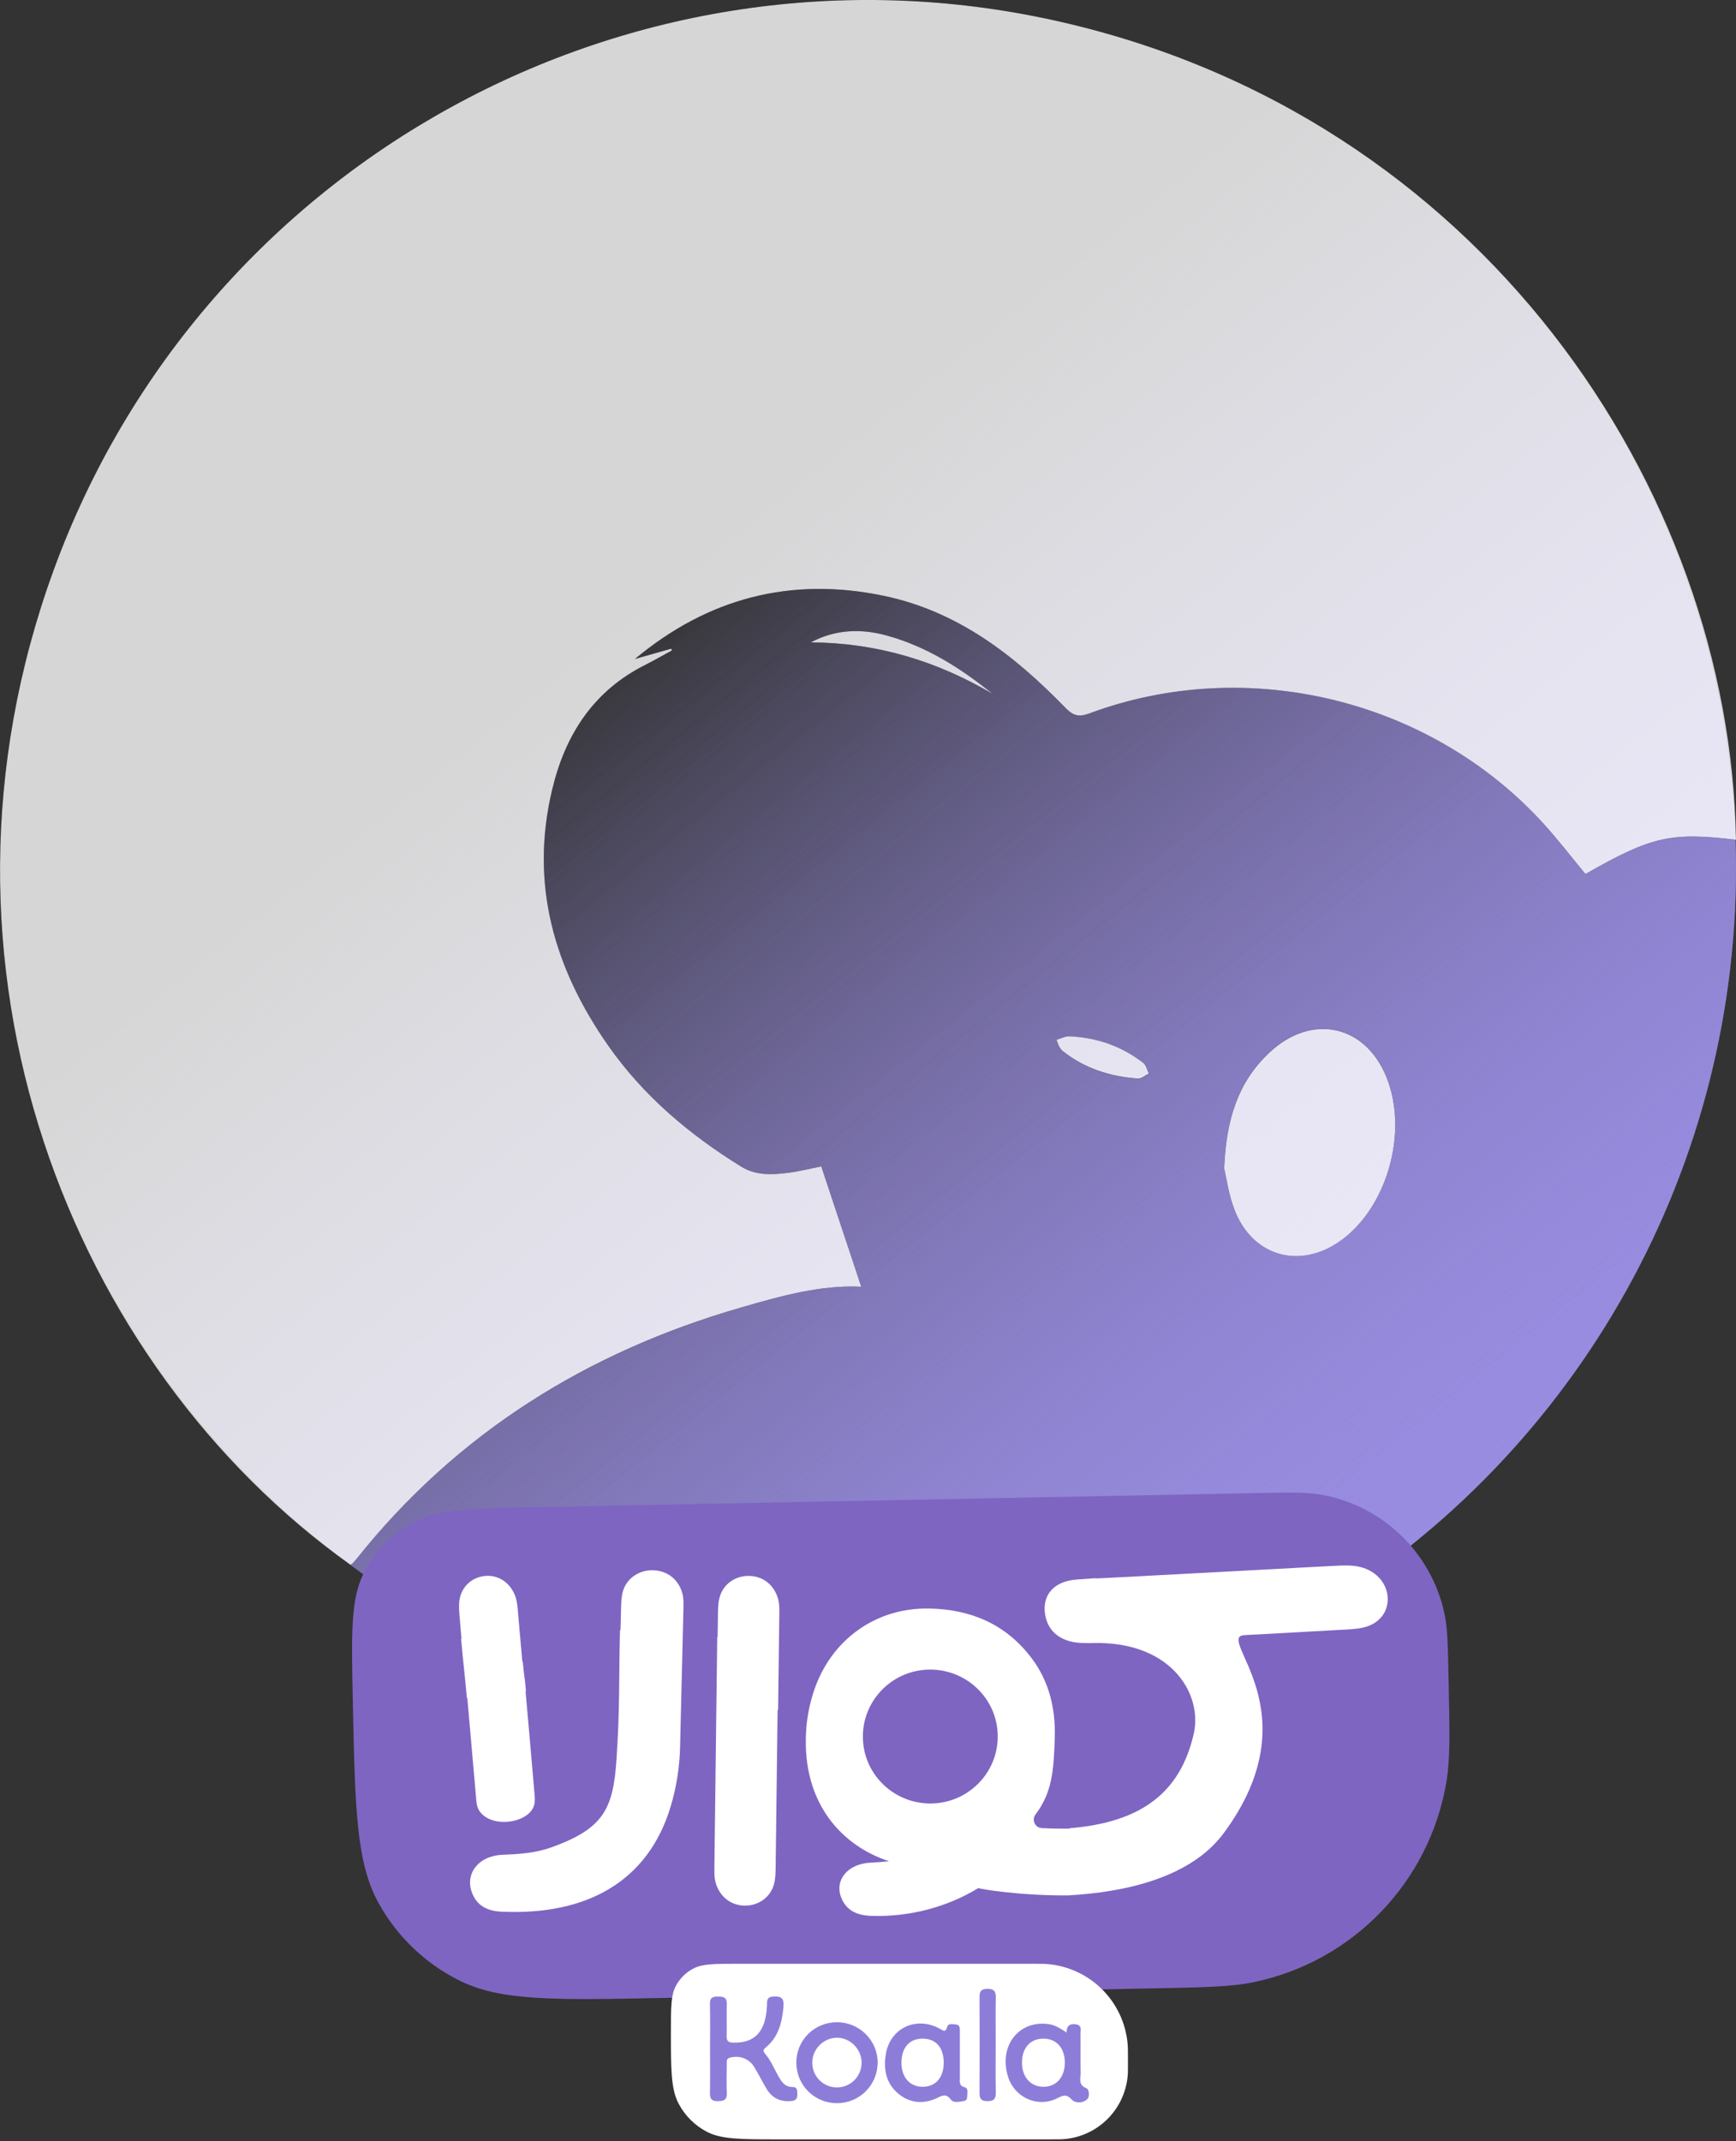
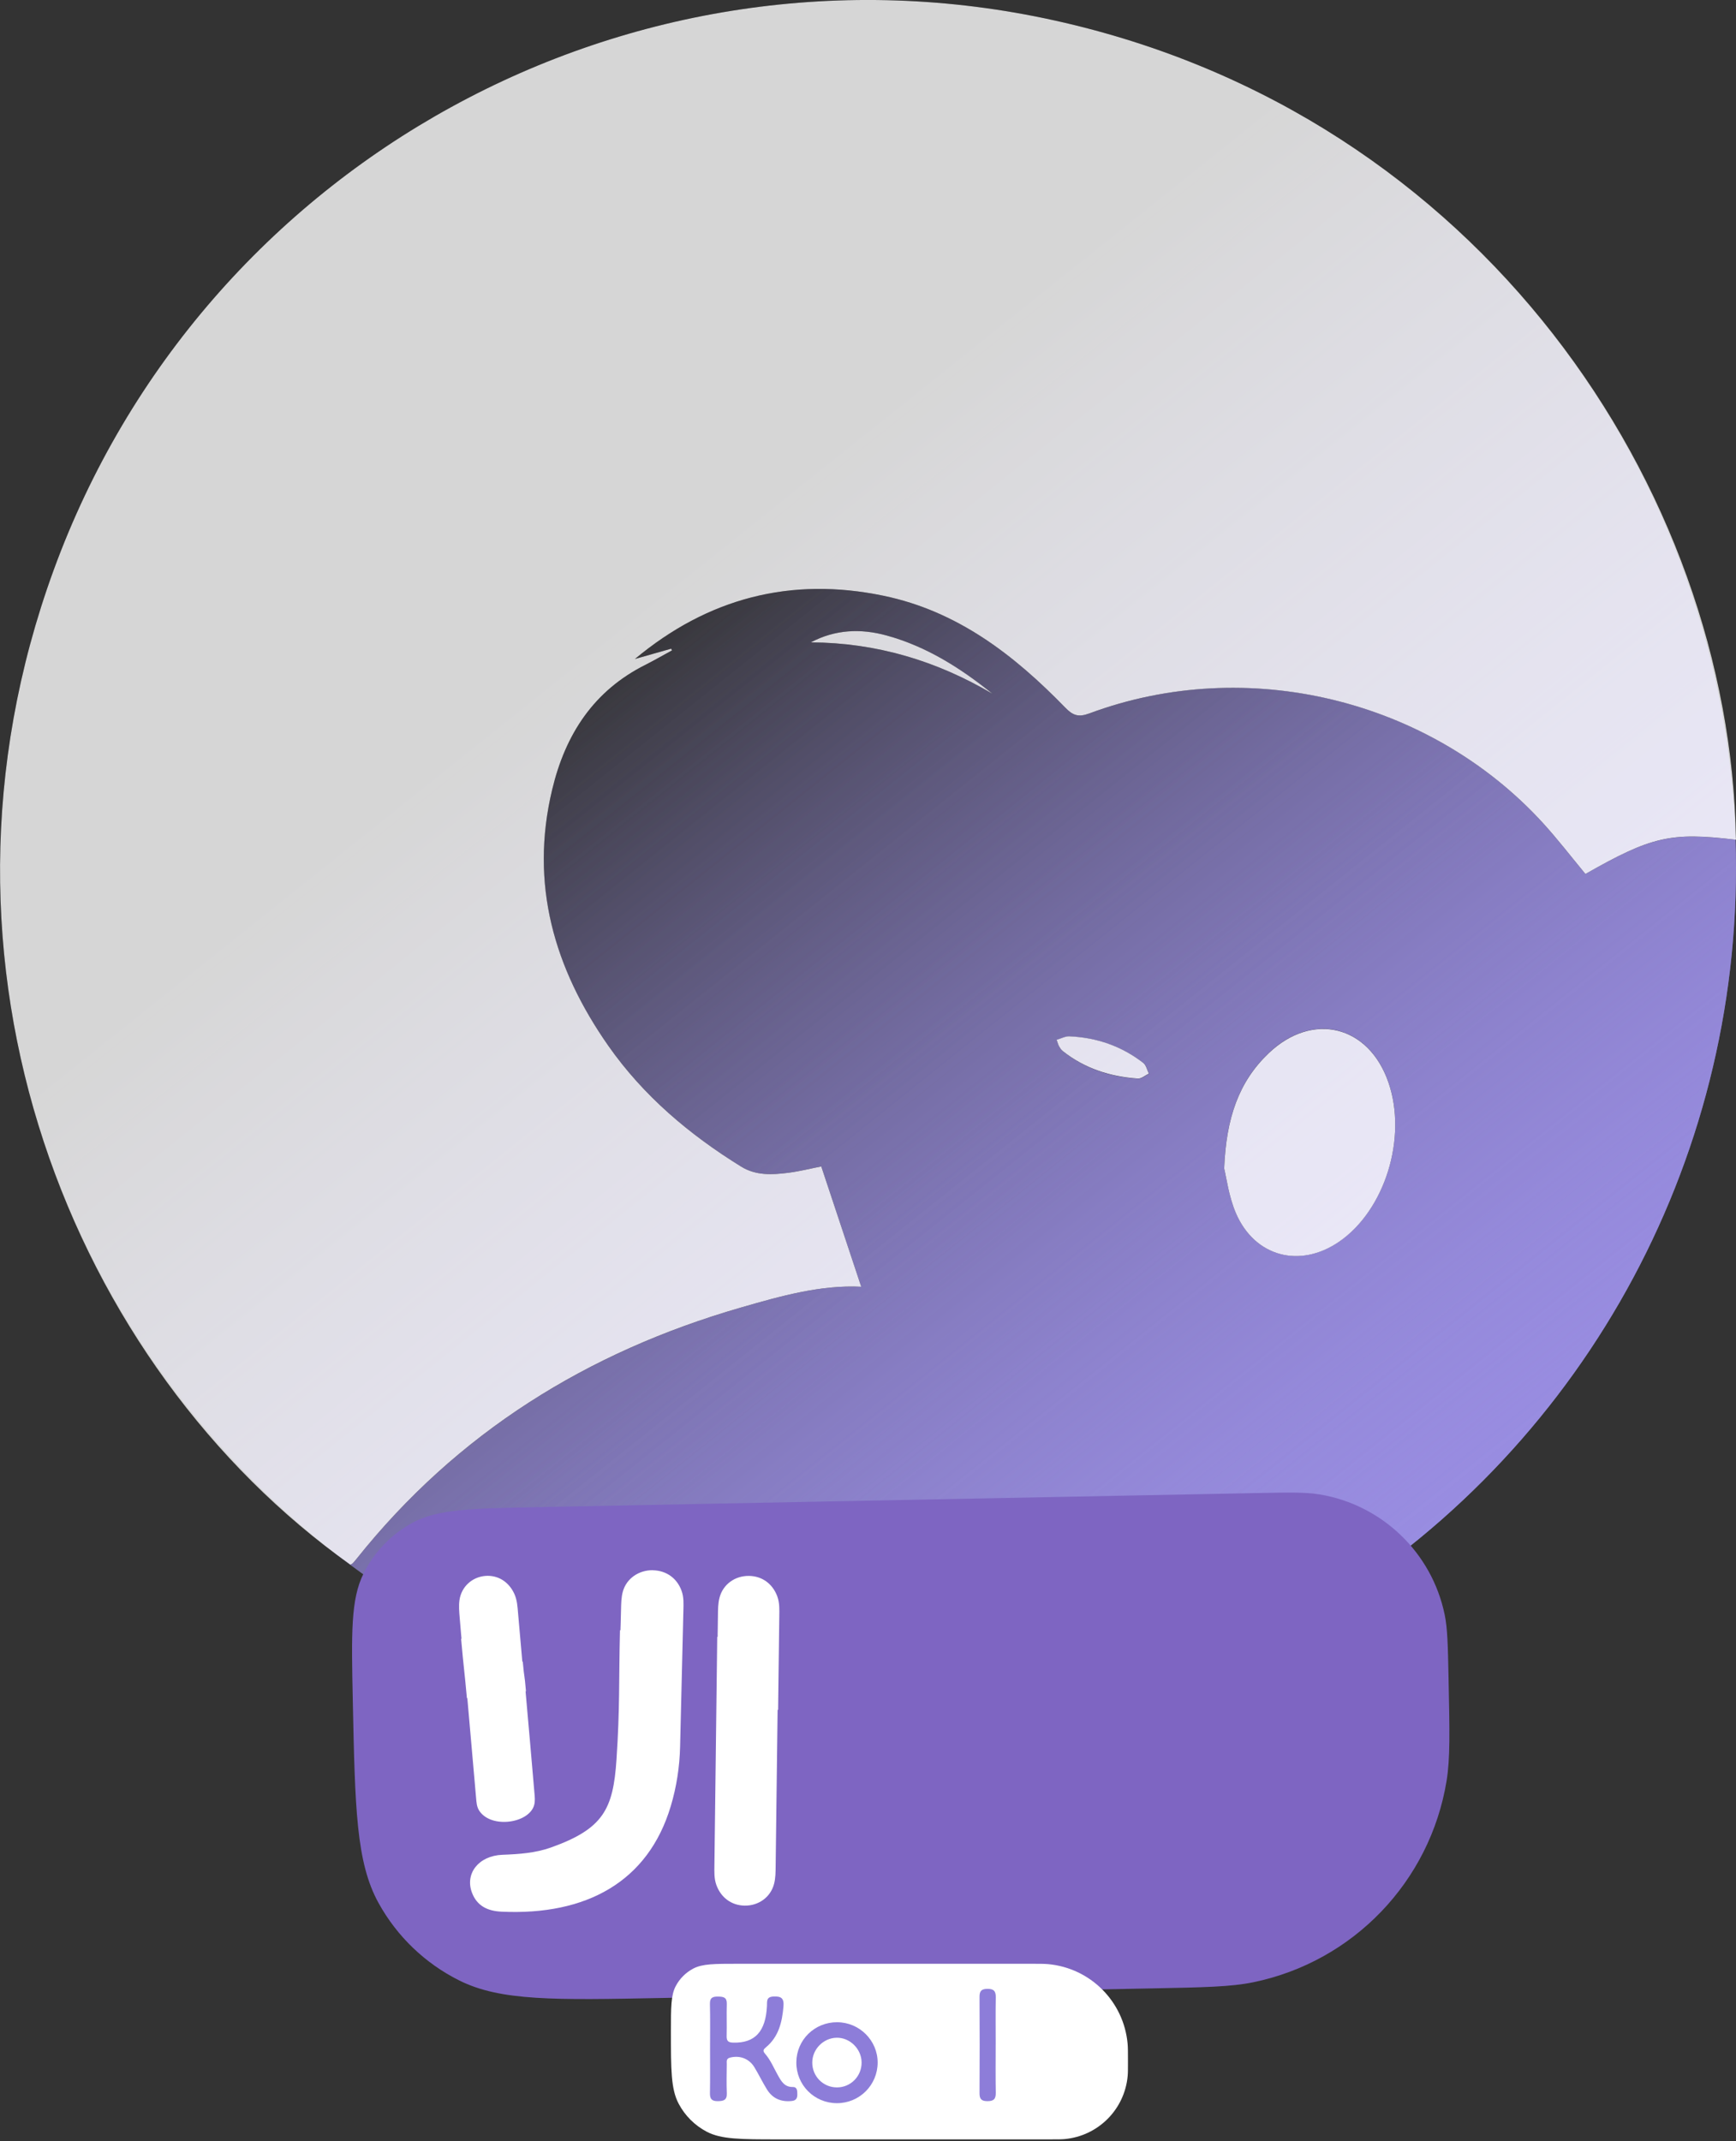
<svg xmlns="http://www.w3.org/2000/svg" width="150" height="185" viewBox="0 0 150 185" fill="none">
  <rect x="0" y="0" width="150" height="185" fill="#333333" stroke="none" />
  <ellipse cx="75" cy="75" rx="75" ry="75" fill="url(#paint0_linear_605_801)" />
  <ellipse cx="75" cy="75" rx="75" ry="75" fill="url(#paint1_linear_605_801)" />
  <g opacity="0.8" clip-path="url(#clip0_605_801)">
    <path d="M149.999 72.554C149.513 42.209 127.938 9.929 91.17 1.779C54.568 -6.34 17.51 13.973 4.633 49.262C-7.83 83.404 6.267 118.114 30.273 135.19C30.345 135.148 30.428 135.117 30.479 135.065C30.593 134.952 30.697 134.817 30.8 134.693C39.488 123.792 50.751 116.811 64.041 112.963C67.475 111.97 70.94 110.998 74.415 111.174C73.288 107.771 72.119 104.286 70.961 100.779C70.061 100.955 69.089 101.203 68.116 101.328C66.72 101.503 65.314 101.586 64.031 100.79C59.563 98.028 55.591 94.677 52.561 90.354C47.865 83.662 45.755 76.381 47.71 68.221C48.848 63.453 51.309 59.657 55.819 57.413C56.584 57.03 57.319 56.606 58.063 56.192C58.043 56.14 58.012 56.089 57.991 56.047C56.946 56.347 55.902 56.637 54.857 56.937C61.156 51.683 68.323 49.8 76.349 51.476C82.72 52.8 87.633 56.585 92.029 61.126C92.691 61.808 93.156 61.994 94.118 61.643C107.719 56.564 123.512 60.381 133.296 71.085C134.589 72.502 135.768 74.033 136.988 75.512C142.698 72.265 144.352 71.892 149.999 72.554ZM105.774 100.945C105.971 101.731 106.167 103.355 106.788 104.803C108.411 108.588 112.311 109.602 115.703 107.275C119.664 104.554 121.609 98.308 119.975 93.529C118.278 88.575 113.407 87.365 109.611 90.995C107.026 93.467 105.95 96.601 105.774 100.935V100.945ZM91.305 89.837C91.429 90.189 91.46 90.313 91.522 90.416C91.605 90.55 91.698 90.706 91.822 90.809C93.725 92.329 95.928 93.043 98.327 93.198C98.638 93.219 98.958 92.919 99.279 92.774C99.124 92.464 99.051 92.04 98.803 91.854C96.921 90.395 94.769 89.651 92.401 89.547C92.07 89.537 91.729 89.723 91.315 89.847L91.305 89.837ZM70.061 55.499C75.708 55.53 80.91 57.081 85.761 59.946C82.989 57.723 80.052 55.851 76.618 54.91C74.374 54.289 72.181 54.382 70.061 55.499Z" fill="black" />
    <path d="M150 72.554C144.353 71.882 142.699 72.264 136.989 75.512C135.769 74.033 134.59 72.502 133.297 71.085C123.513 60.391 107.72 56.575 94.119 61.642C93.167 61.994 92.692 61.808 92.03 61.125C87.624 56.585 82.721 52.799 76.35 51.475C68.324 49.8 61.157 51.682 54.858 56.937C55.903 56.636 56.947 56.347 57.992 56.047C58.013 56.099 58.044 56.15 58.064 56.192C57.32 56.595 56.575 57.03 55.82 57.412C51.3 59.657 48.849 63.452 47.711 68.22C45.757 76.381 47.877 83.662 52.562 90.354C55.592 94.677 59.564 98.028 64.032 100.789C65.314 101.586 66.721 101.503 68.117 101.327C69.1 101.203 70.062 100.955 70.962 100.779C72.13 104.285 73.289 107.771 74.416 111.174C70.941 110.998 67.476 111.97 64.042 112.963C50.752 116.8 39.489 123.792 30.801 134.693C30.698 134.817 30.594 134.951 30.48 135.065C30.429 135.117 30.346 135.148 30.273 135.189C6.258 118.113 -7.829 83.414 4.634 49.262C17.511 13.973 54.569 -6.34 91.171 1.779C127.929 9.929 149.504 42.209 150 72.554Z" fill="white" />
    <path d="M105.775 100.945C105.951 96.611 107.026 93.477 109.612 91.005C113.408 87.375 118.279 88.585 119.975 93.539C121.61 98.307 119.665 104.565 115.704 107.285C112.311 109.612 108.412 108.588 106.788 104.813C106.168 103.365 105.971 101.741 105.775 100.955V100.945Z" fill="white" />
    <path d="M91.306 89.837C91.719 89.712 92.061 89.526 92.392 89.537C94.76 89.64 96.922 90.385 98.794 91.843C99.042 92.04 99.115 92.453 99.27 92.763C98.949 92.908 98.628 93.208 98.318 93.188C95.929 93.022 93.716 92.319 91.812 90.798C91.688 90.695 91.595 90.55 91.513 90.405C91.451 90.302 91.419 90.178 91.295 89.826L91.306 89.837Z" fill="white" />
    <path d="M70.061 55.499C72.171 54.382 74.374 54.289 76.618 54.909C80.052 55.851 83 57.723 85.761 59.946C80.91 57.081 75.708 55.53 70.061 55.499Z" fill="white" />
  </g>
  <path d="M30.483 146.92C30.362 141.091 30.301 138.177 31.417 135.941C32.336 134.099 33.794 132.582 35.596 131.589C37.786 130.384 40.7 130.327 46.529 130.213L108.499 129C111.371 128.943 112.808 128.915 114.009 129.114C119.416 130.008 123.717 134.138 124.828 139.504C125.075 140.697 125.105 142.133 125.164 145.006C125.26 149.629 125.308 151.941 124.991 153.874C123.563 162.574 116.922 169.488 108.287 171.266C106.368 171.661 104.056 171.707 99.433 171.797L57.245 172.623C47.92 172.806 43.258 172.897 39.677 171.107C36.729 169.634 34.297 167.299 32.706 164.413C30.774 160.907 30.677 156.245 30.483 146.92Z" fill="#7E65C2" />
  <path d="M56.103 138.534C56.13 138.135 56.291 135.708 56.103 138.534V138.534Z" fill="#7E65C2" />
  <path d="M43.767 138.365C43.753 137.923 43.708 135.592 43.767 138.365V138.365Z" fill="#7E65C2" />
  <path d="M63.529 139.23C63.536 138.832 63.602 136.397 63.529 139.23V139.23Z" fill="#7E65C2" />
  <path d="M57.971 175.503C57.971 173.428 57.971 172.39 58.384 171.602C58.725 170.953 59.255 170.423 59.904 170.082C60.692 169.668 61.73 169.668 63.806 169.668H89.004C89.814 169.668 90.22 169.668 90.561 169.699C94.21 170.03 97.1 172.921 97.431 176.569C97.462 176.911 97.462 177.316 97.462 178.126C97.462 178.769 97.462 179.091 97.437 179.362C97.175 182.258 94.881 184.552 91.985 184.814C91.714 184.839 91.392 184.839 90.749 184.839H67.306C63.986 184.839 62.325 184.839 61.064 184.177C60.026 183.632 59.178 182.784 58.633 181.745C57.971 180.484 57.971 178.824 57.971 175.503Z" fill="white" />
  <path d="M68.5 180.315C67.783 180.325 67.506 179.819 67.222 179.315C66.861 178.677 66.588 177.986 66.097 177.43C65.868 177.169 65.989 177.046 66.196 176.873C67.286 175.96 67.577 174.711 67.695 173.366C67.758 172.647 67.508 172.462 66.824 172.497C66.193 172.53 66.287 172.919 66.269 173.306C66.165 175.531 65.228 176.53 63.356 176.481C62.902 176.47 62.773 176.325 62.786 175.89C62.811 174.972 62.772 174.053 62.8 173.136C62.817 172.57 62.518 172.51 62.062 172.503C61.595 172.497 61.33 172.577 61.342 173.14C61.374 174.424 61.352 175.711 61.352 176.996C61.352 178.281 61.367 179.567 61.344 180.852C61.334 181.362 61.517 181.543 62.031 181.537C62.532 181.531 62.827 181.439 62.801 180.846C62.767 180.008 62.789 179.167 62.797 178.328C62.798 178.109 62.732 177.867 63.077 177.777C63.907 177.563 64.723 177.849 65.182 178.605C65.563 179.232 65.88 179.896 66.266 180.52C66.753 181.31 67.484 181.62 68.409 181.524C68.786 181.485 68.896 181.285 68.893 180.953C68.891 180.655 68.896 180.309 68.497 180.313L68.5 180.315Z" fill="#8D7DD9" />
-   <path d="M83.361 180.34C82.823 180.192 82.944 179.836 82.939 179.498C82.93 178.896 82.936 178.293 82.936 177.69C82.936 176.956 82.936 176.224 82.935 175.49C82.935 175.224 82.944 174.928 82.573 174.911C82.304 174.898 81.936 174.771 81.831 175.147C81.702 175.61 81.534 175.465 81.243 175.302C79.227 174.158 76.939 175.182 76.546 177.437C76.315 178.766 76.546 180.022 77.661 180.924C78.587 181.674 79.669 181.795 80.763 181.356C81.274 181.151 81.694 180.751 82.174 181.422C82.318 181.624 82.696 181.63 82.991 181.573C83.238 181.524 83.565 181.562 83.568 181.187C83.57 180.888 83.707 180.436 83.361 180.342V180.34ZM79.695 180.295C78.582 180.279 77.878 179.452 77.892 178.18C77.906 176.884 78.603 176.119 79.749 176.136C80.889 176.153 81.548 176.925 81.541 178.238C81.537 179.52 80.826 180.31 79.695 180.295Z" fill="#8D7DD9" />
-   <path d="M93.877 180.425C93.119 180.129 93.388 179.545 93.374 179.058C93.343 177.961 93.377 176.86 93.357 175.761C93.35 175.437 93.537 174.979 92.96 174.898C92.468 174.829 92.154 174.994 92.162 175.607C91.635 175.265 91.182 174.966 90.622 174.884C88.006 174.503 86.237 176.823 87.119 179.488C87.698 181.236 89.657 182.115 91.305 181.309C91.8 181.066 92.119 180.877 92.594 181.392C92.904 181.729 93.52 181.724 93.905 181.408C94.215 181.153 94.091 180.506 93.879 180.422L93.877 180.425ZM90.127 180.295C89.028 180.279 88.289 179.419 88.305 178.174C88.32 176.908 89.051 176.117 90.19 176.136C91.312 176.153 92.02 176.975 92.006 178.243C91.992 179.501 91.25 180.312 90.127 180.296V180.295Z" fill="#8D7DD9" />
  <path d="M72.337 174.717C70.384 174.714 68.827 176.238 68.808 178.172C68.789 180.14 70.365 181.723 72.334 181.712C74.272 181.701 75.824 180.148 75.834 178.214C75.842 176.3 74.263 174.722 72.337 174.719V174.717ZM72.321 180.35C71.129 180.353 70.179 179.395 70.184 178.199C70.189 177.056 71.128 176.092 72.271 176.059C73.423 176.026 74.436 177.016 74.447 178.188C74.458 179.381 73.508 180.348 72.321 180.35Z" fill="#8D7DD9" />
  <path d="M86.033 176.651C86.033 175.291 86.015 173.93 86.04 172.57C86.052 172.028 85.864 171.83 85.316 171.836C84.806 171.842 84.633 172.015 84.636 172.526C84.654 175.298 84.652 178.071 84.636 180.844C84.633 181.343 84.792 181.535 85.312 181.537C85.858 181.54 86.052 181.354 86.04 180.808C86.014 179.422 86.031 178.035 86.031 176.648L86.033 176.651Z" fill="#8D7DD9" />
  <g clip-path="url(#clip1_605_801)">
    <path d="M56.434 135.664C55.217 135.64 54.139 136.361 53.819 137.503C53.679 137.996 53.673 138.531 53.661 139.047C53.625 140.447 53.619 140.706 53.619 140.531C53.619 140.634 53.619 140.736 53.613 140.85C53.6 140.85 53.588 140.85 53.57 140.85C53.461 145.41 53.57 147.471 53.268 152.02C52.983 156.316 52.13 158.005 47.608 159.621C46.258 160.102 44.848 160.198 43.413 160.252C41.349 160.33 40.15 161.886 40.786 163.539C41.216 164.656 42.105 165.113 43.346 165.167C50.635 165.503 56.004 162.601 57.959 156.046C58.461 154.369 58.722 152.651 58.764 150.92C58.976 142.322 58.843 147.754 59.048 139.155C59.061 138.579 59.097 138.008 58.891 137.443C58.504 136.367 57.584 135.694 56.421 135.67L56.434 135.664Z" fill="white" />
    <path d="M41.416 156.454C41.863 157.127 42.777 157.482 43.861 157.398C44.999 157.302 45.949 156.731 46.155 155.95C46.246 155.613 46.21 155.259 46.179 154.922C45.931 151.99 45.671 149.058 45.411 146.126H45.447C45.302 144.437 45.326 145.248 45.169 143.566H45.132C44.957 141.571 45.253 144.942 44.763 139.372C44.715 138.801 44.684 138.224 44.43 137.683C43.952 136.656 43.02 136.073 41.936 136.157C40.804 136.253 39.878 137.07 39.702 138.236C39.63 138.741 39.678 139.27 39.721 139.786C39.842 141.186 39.86 141.439 39.848 141.271C39.854 141.373 39.866 141.475 39.878 141.589C39.866 141.589 39.854 141.589 39.842 141.589C40.066 144.131 40.114 144.179 40.344 146.72H40.38C40.635 149.653 40.816 151.738 41.137 155.343C41.173 155.721 41.185 156.106 41.416 156.454Z" fill="white" />
    <path d="M64.714 136.157C63.522 136.139 62.475 136.872 62.172 138.032C62.039 138.53 62.039 139.071 62.033 139.594C62.015 141.012 62.009 141.264 62.009 141.096C62.009 141.198 62.009 141.3 62.009 141.421C61.996 141.421 61.984 141.421 61.972 141.421C61.972 141.823 61.966 142.166 61.96 142.466C61.869 149.532 61.815 154.069 61.73 161.135C61.724 161.718 61.694 162.295 61.9 162.866C62.293 163.947 63.201 164.626 64.339 164.644C65.532 164.662 66.579 163.929 66.882 162.769C67.015 162.271 67.015 161.73 67.021 161.207C67.081 156.713 67.136 152.224 67.19 147.73C67.202 147.73 67.214 147.73 67.233 147.73C67.233 147.327 67.239 146.985 67.245 146.684C67.335 139.618 67.245 146.732 67.335 139.666C67.341 139.083 67.372 138.506 67.166 137.936C66.772 136.854 65.865 136.175 64.733 136.157H64.714Z" fill="white" />
-     <path d="M117.268 135.328C116.597 135.214 115.894 135.256 115.216 135.292C107.886 135.677 116.118 135.244 108.794 135.634C104.617 135.857 100.44 136.079 96.264 136.301C92.704 136.494 96.579 136.211 93.031 136.47C91.04 136.614 90.041 137.822 90.301 139.48C90.549 141.054 91.796 141.974 93.746 141.956C94.454 141.95 94.054 141.974 93.685 141.992C93.685 141.992 93.685 141.992 93.691 141.992C101.034 141.457 103.951 146.258 103.146 149.797C102.02 154.748 98.758 157.446 92.414 157.957V157.993C91.651 157.999 90.858 157.993 90.017 157.945C89.418 157.915 89.121 157.224 89.484 156.749C90.913 154.886 91.052 152.915 91.137 150.169C91.215 147.67 90.677 145.302 89.133 143.259C86.905 140.309 83.861 139.041 80.289 138.975C75.683 138.885 71.815 141.661 70.338 146.06C69.95 147.219 69.714 148.421 69.648 149.647C69.297 155.878 72.832 159.513 76.821 160.811C76.294 160.865 75.761 160.907 75.229 160.931C73.195 161.027 72.057 162.493 72.717 164.031C73.165 165.071 74.048 165.485 75.277 165.528C78.661 165.642 81.875 164.74 84.533 163.13C84.702 163.208 88.062 163.785 92.257 163.761C97.25 163.491 102.898 162.229 105.749 158.365C113.497 147.868 104.986 141.451 107.492 141.277C107.904 141.247 108.316 141.229 108.727 141.211C114.308 140.91 108.231 141.229 115.767 140.82C116.451 140.784 117.147 140.766 117.801 140.616C119.181 140.297 119.974 139.264 119.902 138.008C119.829 136.704 118.776 135.586 117.275 135.334L117.268 135.328ZM80.477 155.818C77.257 155.866 74.605 153.318 74.557 150.127C74.508 146.931 77.075 144.299 80.289 144.251C83.51 144.203 86.161 146.75 86.209 149.941C86.258 153.138 83.691 155.769 80.477 155.818Z" fill="white" />
  </g>
  <defs>
    <linearGradient id="paint0_linear_605_801" x1="128.125" y1="139.583" x2="57.292" y2="51.042" gradientUnits="userSpaceOnUse">
      <stop stop-color="#998DE2" />
      <stop offset="1" stop-color="#998DE2" stop-opacity="0" />
    </linearGradient>
    <linearGradient id="paint1_linear_605_801" x1="128.125" y1="139.583" x2="57.292" y2="51.042" gradientUnits="userSpaceOnUse">
      <stop stop-color="#998DE2" />
      <stop offset="1" stop-color="#998DE2" stop-opacity="0" />
    </linearGradient>
    <clipPath id="clip0_605_801">
      <rect width="150" height="135.2" fill="white" />
    </clipPath>
    <clipPath id="clip1_605_801">
      <rect width="80.236" height="30.278" fill="white" transform="translate(39.666 135.256)" />
    </clipPath>
  </defs>
</svg>